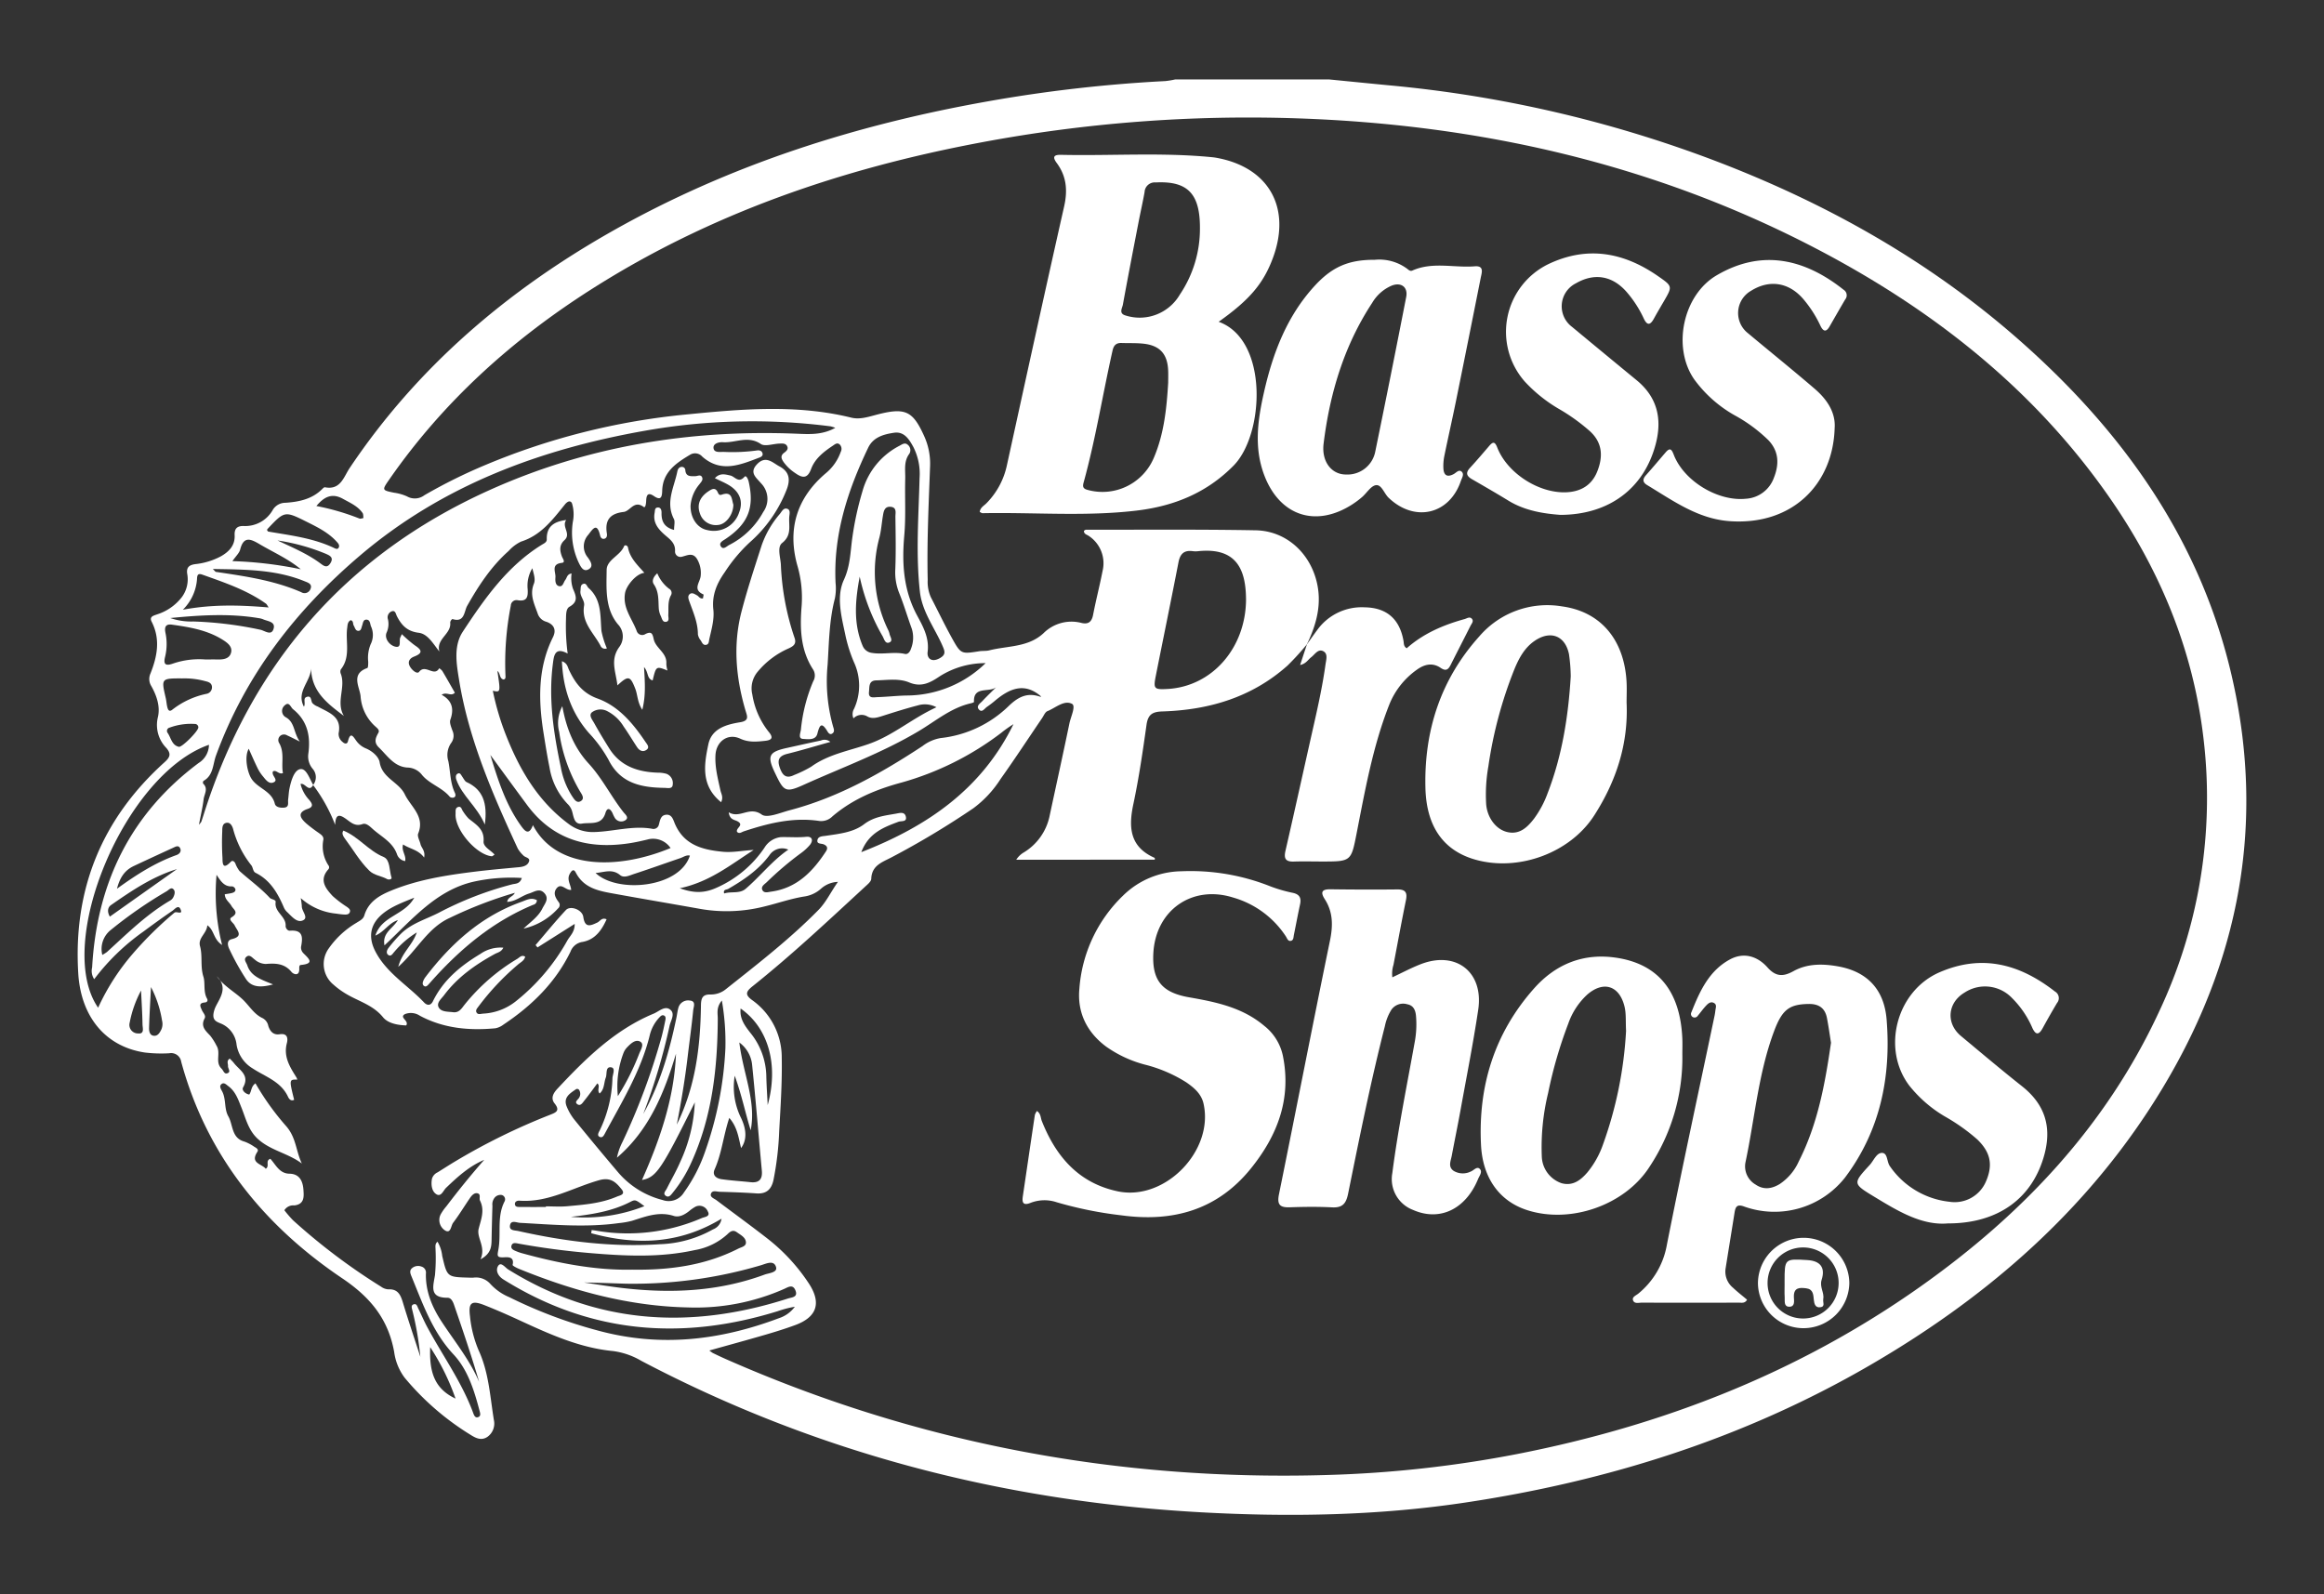
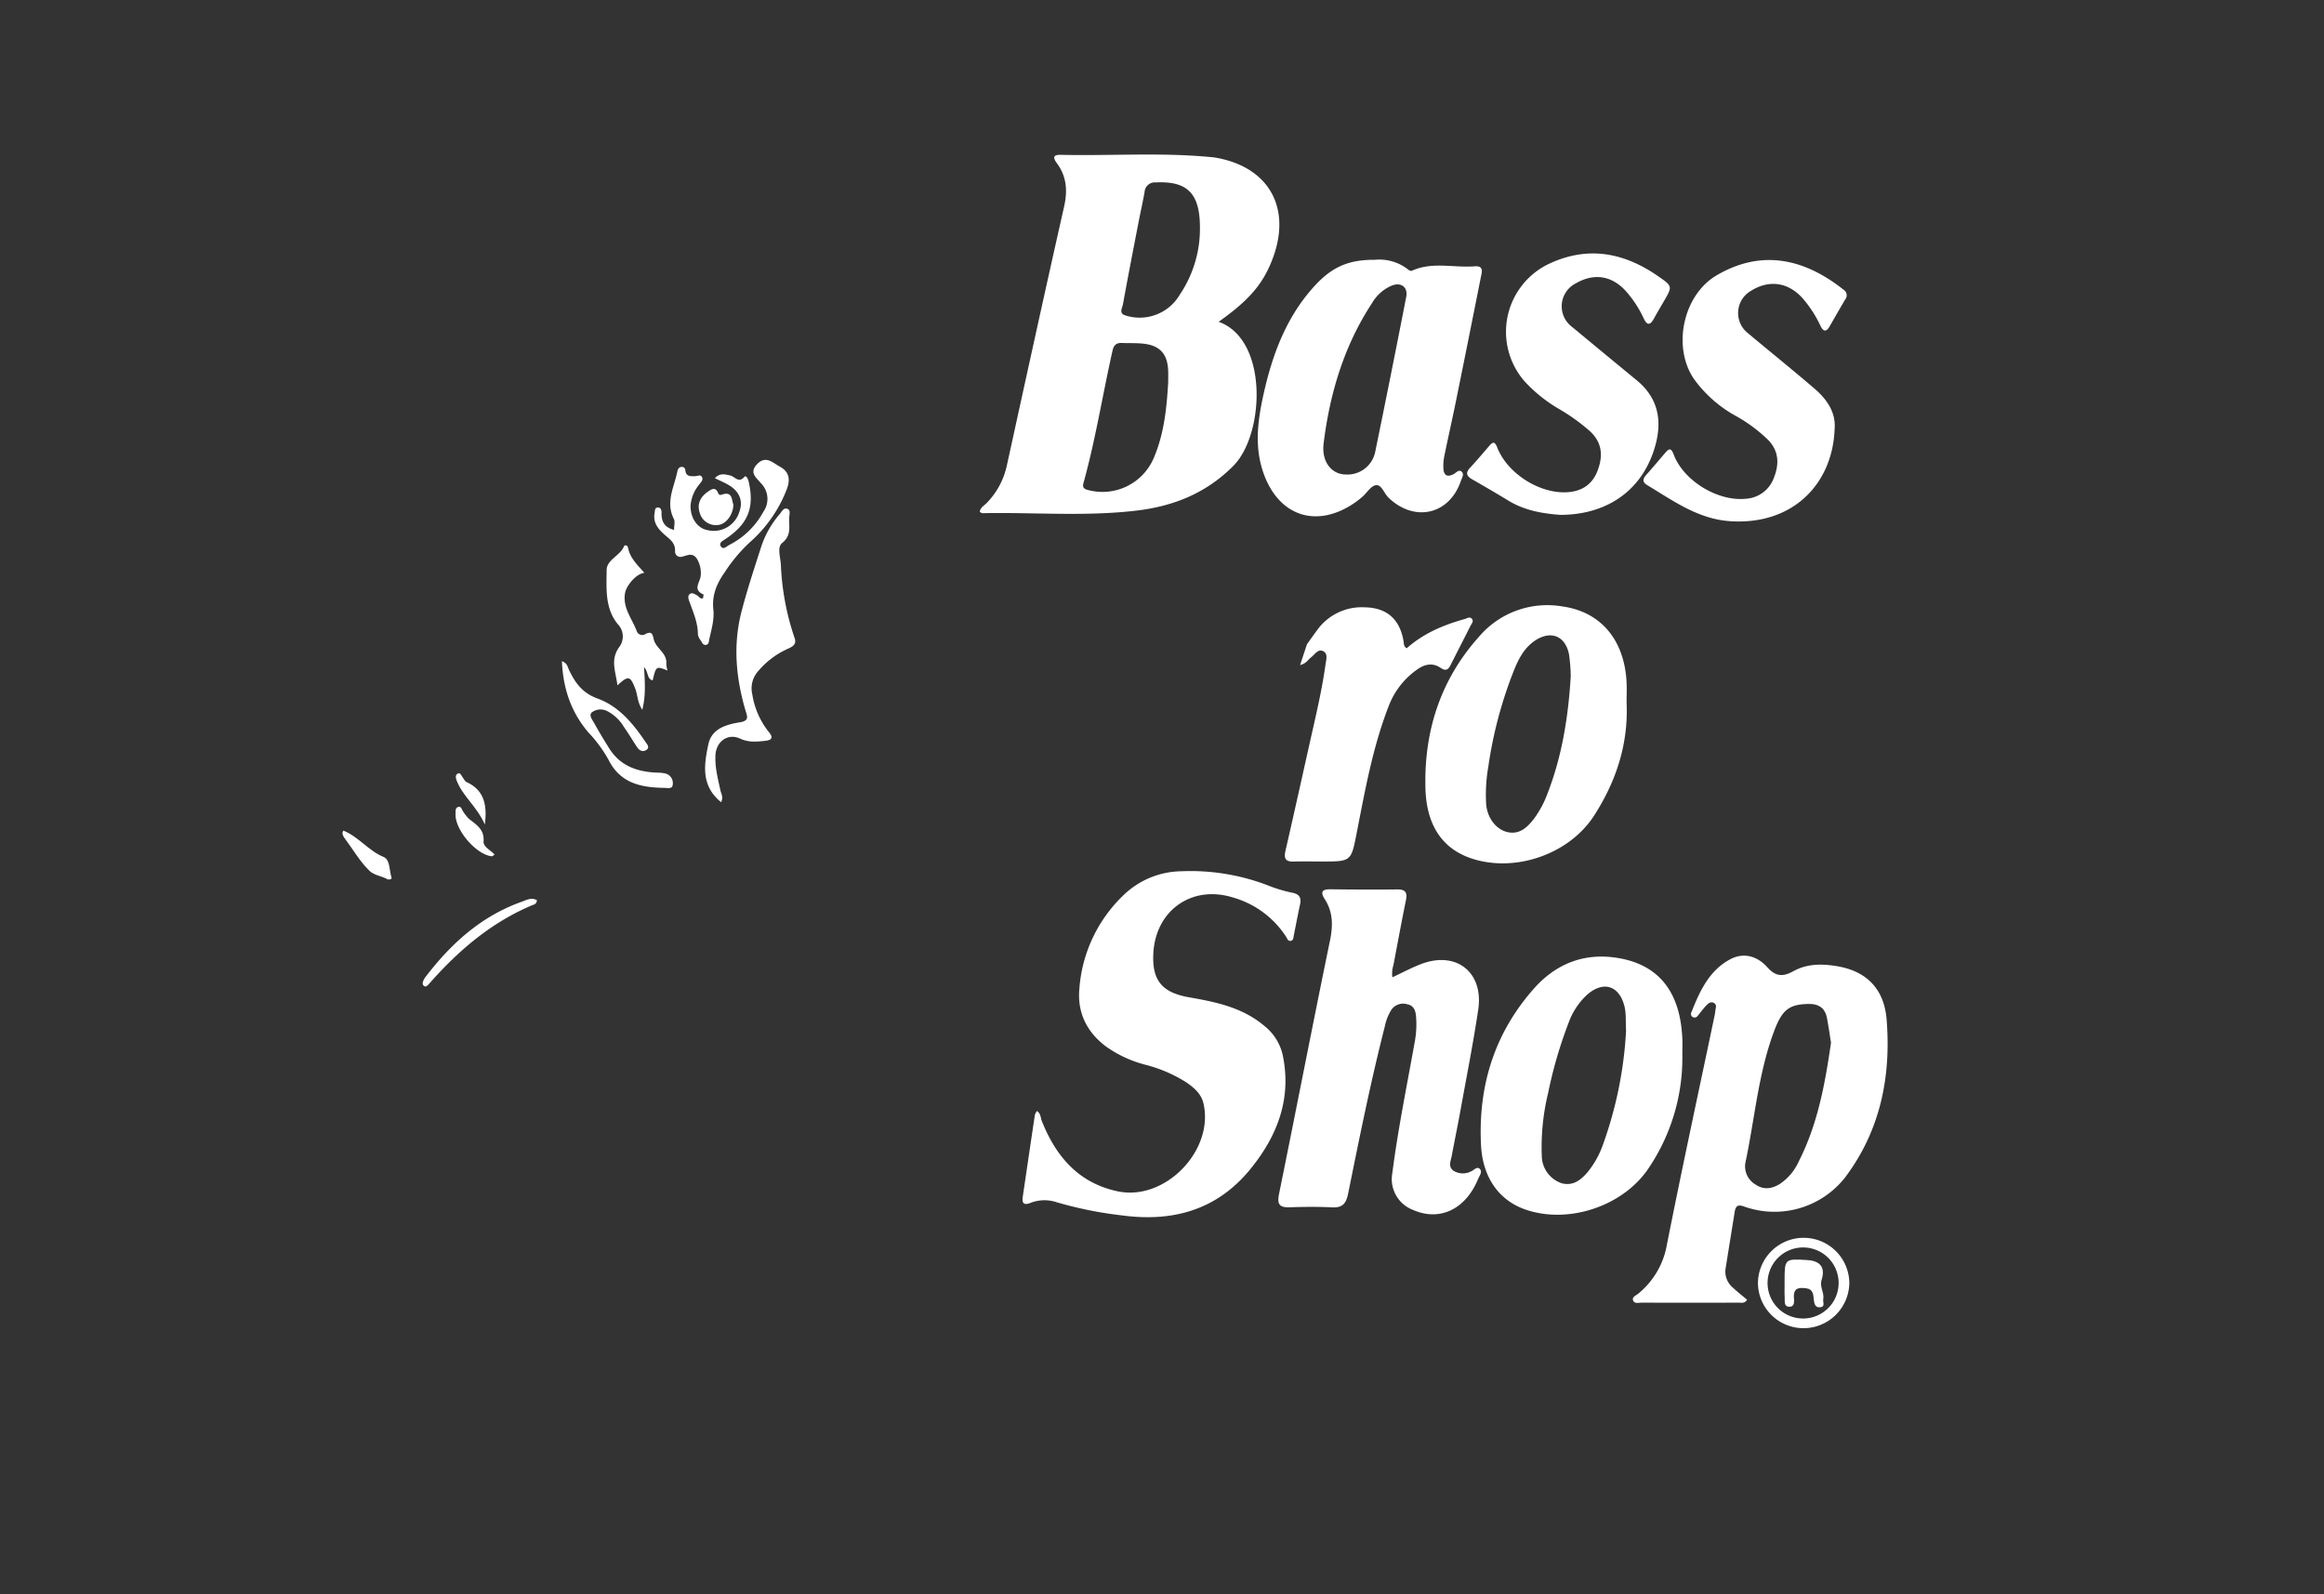
<svg xmlns="http://www.w3.org/2000/svg" width="548" height="376" viewBox="0 0 548 376">
  <rect x="0" y="0" width="548" height="376" fill="#333333" stroke="none" />
  <defs>
    <clipPath id="clip-path">
      <rect id="Rectangle_55" data-name="Rectangle 55" width="511.372" height="338.526" fill="#fff" />
    </clipPath>
    <clipPath id="clip-BPS">
      <rect width="548" height="376" />
    </clipPath>
  </defs>
  <g id="BPS" clip-path="url(#clip-BPS)">
    <rect width="548" height="376" fill="rgba(255,255,255,0)" />
    <g id="Group_242" data-name="Group 242" transform="translate(18.314 18.737)">
      <g id="Group_241" data-name="Group 241" clip-path="url(#clip-path)">
-         <path id="Path_6346" data-name="Path 6346" d="M295.117,0c4.789.471,9.577.955,14.367,1.41a291.619,291.619,0,0,1,76.885,17.873c26.117,9.985,50.184,23.509,71.26,42.016,24.436,21.458,42.764,47,50.239,79.111,8.632,37.079,1.039,71.386-19.686,102.931-16.773,25.532-39.456,44.758-65.685,59.966-29.6,17.161-61.591,27.265-95.345,32.325-20.684,3.1-41.493,3.431-62.218,2.291C218.483,335.368,174.24,323.962,132.9,302.2a17.668,17.668,0,0,0-6.621-2.3c-7.916-.752-15.029-4-22.13-7.274-2.707-1.249-5.441-2.451-8.212-3.548-3.053-1.208-3.831-.6-3.434,2.546a27.337,27.337,0,0,0,2.057,8.128c2.394,5.2,2.678,10.866,3.579,16.387a3.848,3.848,0,0,1-1.506,3.984c-1.513,1.033-2.9.223-4.152-.573a62.971,62.971,0,0,1-15.416-13.413,13.066,13.066,0,0,1-2.436-6.05c-1.411-7.744-5.577-12.855-12.27-17.365-18.484-12.452-31.964-29.082-37.942-51.04a2.4,2.4,0,0,0-2.829-2.018,32.36,32.36,0,0,1-5.776-.179c-9.25-1.4-15.048-8.416-15.673-18.659q-1.816-29.784,20.312-49.768c1.254-1.132,1.715-1.937.453-3.4a7.749,7.749,0,0,1-1.985-7.263c.592-2.53-.29-5.057-1.549-7.322a3.128,3.128,0,0,1-.206-2.965c1.6-4.014,2.394-8.067.294-12.2-.64-1.259.458-1.445,1.263-1.748a11.935,11.935,0,0,0,5.766-3.973,7.025,7.025,0,0,0,1.364-5.474c-.3-1.681.476-2.216,1.9-2.408a16.481,16.481,0,0,0,6-1.829c1.948-1.1,3.382-2.585,3.264-4.989-.08-1.626.643-2.213,2.169-2.168a7.453,7.453,0,0,0,6.8-3.763,3.454,3.454,0,0,1,3-1.716c3.189-.221,6.275-.836,8.674-3.236.182-.182.459-.459.639-.424,3.687.722,4.425-2.425,5.837-4.533,15.916-23.756,37.043-41.755,61.732-55.765,27.7-15.718,57.594-25.2,88.828-30.73A338.143,338.143,0,0,1,256.471.384,19.932,19.932,0,0,0,258.786,0ZM55.521,166.4a2.982,2.982,0,0,0-.083-3.791,4.537,4.537,0,0,1-1.067-3.442c.595-4.169-.11-7.85-3.576-10.637-.6-.482-.9-1.9-1.959-.92a1.7,1.7,0,0,0,.15,2.761c2.282,1.213,1.846,3.616,3.4,5.781-1.43-.7-2.2-1.1-2.986-1.453a1.389,1.389,0,0,0-1.7.167,1.341,1.341,0,0,0-.15,1.7c1.272,2.278.413,4.735.858,7.023-1.023.385-1.512-.826-2.344-.41-.495.954,1.337,1.954.23,2.548-1.2.642-2.014-.678-2.731-1.521a9.559,9.559,0,0,1-1.242-2c-.674-1.378-1.278-2.791-1.986-4.356-1.1,1.947-.3,5.561.626,7.032,1.485,2.347,4.786,2.873,5.527,5.922.21.861,1.407,1.031,2.282.92,1.152-.145.766-1.171.859-1.893.112-.865.139-1.745.315-2.6.376-1.821,1.089-4.291,2.508-4.57,1.47-.29,2.218,2.258,3.091,3.717-1.049,1.913-1.935-.609-2.992-.206a8.509,8.509,0,0,0,2.042,3.738c.719.871,1.128,1.624-.364,2.128-2.559.865-1.719,2.17-.348,3.406a35.2,35.2,0,0,0,2.926,2.227c.578.42,1.241.818,1.124,1.635a8.171,8.171,0,0,0,1.194,6.04.72.72,0,0,1-.028.953c-2.225,2.511-.636,4.486,1.033,6.288a25.148,25.148,0,0,0,3.342,2.541c.4.308.934.638.7,1.255-.224.6-.838.582-1.354.563A17.518,17.518,0,0,1,61,196.736a14.609,14.609,0,0,1-8.4-3.669,16.4,16.4,0,0,1,.255,1.9c-.052,1.171,1.61,2.637.35,3.309-1.417.756-2.659-.815-3.728-1.837a3.365,3.365,0,0,1-.8-1.036c-1.456-3.411-3.208-6.552-6.734-8.3-.629-.313-.6-1.3-1-1.773a23.325,23.325,0,0,1-4.3-8.6c-.213-.695-.683-1.628-1.639-1.4-.934.219-.9,1.213-.911,1.982a58.344,58.344,0,0,0,.039,6.048c.078.93-.223,3.452,1.986,1.139.4-.418.808-.073,1.039.337a7.056,7.056,0,0,0,1,1.84c2.362,2.126,4.958,3.982,7.137,6.326.371.4,1.477.4,1.388,1.01-.35,2.394,2.514,3.359,2.357,5.639-.034.494.48,1.149.976,1.108,3.185-.263,3.081,1.6,2.656,3.826a1.9,1.9,0,0,0,.509,1.433c1.248,1.277,2.848,2.5-.571,2.822-.374.035-.368.523-.356.888.058,1.869-1.37,1.316-1.831.756-1.673-2.039-3.786-2.065-6.083-1.882a4.1,4.1,0,0,1-2.63-1.075c-.6-.43-1.206-1.33-2.01-.528-.618.616.1,1.291.3,1.927.857,2.6,3.272,3.358,6.083,4.5-2.858.769-4.992.725-6.332-1.179a57.656,57.656,0,0,1-3.951-7.077c-.429-.841-.747-2.111.555-2.424,2.8-.674,1.267-1.982.661-3.243-.305-.637-1.6-1.372-.707-1.913,1.835-1.115.421-1.834-.044-2.676-.491-.888-1.527-1.459-1.579-2.745.613-.108,1.214-.169,1.788-.329.429-.12.861-.417.7-.93a1.016,1.016,0,0,0-.736-.607c-1.894.137-2.734-1.293-3.69-2.722a49.667,49.667,0,0,0,1.311,16.543c-2.109-1.366-1.816-3.491-3.483-4.644-.136,1.965-2.261,2.963-1.722,4.927.644,2.348.023,4.764.8,7.207.478,1.509-.076,3.5.849,5.155.271.485.039.868-.513.915-1.574.132-1.043,1-.682,1.839.272.629.994,1.252.63,1.926-1.022,1.894.251,2.934,1.328,4.077a13.94,13.94,0,0,1,1.47,2.333c1.1,1.74-.42,3.887,1.2,5.438.41.392.6,1.278,1.249,1.115,1.108-.28.221-1.132.266-1.727.044-.561-.419-1.2.409-1.77.325.346.7.683,1,1.075,1.289,1.674,3.8,2.826,2.142,5.732-.368.647.512,1.517,1.457,1.678.592-.808.372-1.855,1.466-2.646a61.668,61.668,0,0,0,7.266,10.127c2.359,2.714,2.263,5.86,3.676,8.789-3.24-2.445-7.344-3.038-10.374-5.8-2.257-2.057-2.836-4.814-3.872-7.387-.761-1.889-1.378-3.8-3.1-5.067-.473-.349-1-.963-1.6-.485s-.162,1.146.12,1.666c1.011,1.863.461,4.148,1.485,5.938,1.164,2.036.694,5.125,3.806,5.964a10.332,10.332,0,0,1,2.323,1.222c.443.257,1.107.6.722,1.182-1.794,2.716,1.038,2.816,1.972,4,1.015-.614-.2-1.9,1.087-2.349,1.291,1.4,2.127,3.479,4.52,3.517,2.521.041,3.166,1.992,3.288,3.866.092,1.408.3,3.358-2.177,3.61a2.457,2.457,0,0,0-2.326,1.137,27.822,27.822,0,0,0,2.032,2.359,144.625,144.625,0,0,0,20.774,15.67,3.176,3.176,0,0,0,1.691.627c2.29-.119,2.916,1.331,3.468,3.161,1.289,4.274,2.727,8.5,4.1,12.751a74.759,74.759,0,0,0-1.871-10.9c-.131-.586-.452-1.327.418-1.511.612-.129.756.6.975,1.045.7,1.415,1.313,2.873,2.057,4.263,3.639,6.8,8.23,13.084,10.9,20.4.176.482.433,1.12,1.054.957.848-.222.564-1,.42-1.55-1.265-4.783-2.745-9.635-6.129-13.261-4.975-5.331-7.246-11.928-9.907-18.4-.269-.654-.559-1.361.111-1.939a2.2,2.2,0,0,1,2.227-.385,1.468,1.468,0,0,1,1.057,1.617c-.116,4.215,1.461,7.941,3.686,11.341,3.06,4.676,6.636,9.022,8.868,14.253-1.8-6.142-3.848-12.17-5.923-18.189-.259-.75-.686-1.67-1.522-1.667-4.311.017-3.428-2.59-2.977-5.3a43.09,43.09,0,0,0,.14-6.041c.014-.613-.214-1.332.462-1.876a8.2,8.2,0,0,1,1.108,3.35c1.165,4.977,1.149,4.981,6.252,5.118.351.01.7.033,1.053.012a4.513,4.513,0,0,1,4.045,1.474,12.641,12.641,0,0,0,4.483,3.133,111.736,111.736,0,0,0,20.849,7.853c14.711,4.012,28.811,2.335,42.767-2.923a7.484,7.484,0,0,0,3.7-2.682,24.365,24.365,0,0,0-4.016,1.041c-22.667,7.039-44.3,5.269-64.7-7.473-1.432-.895-1.859-2.261-1.225-3.225.662-1.008,1.631.414,2.35.86C122.4,293.616,144.5,294.9,167.5,287.5c.858-.276,2.425-.262,1.743-1.928-.614-1.5-1.686-.769-2.633-.338a51.667,51.667,0,0,1-22.813,4.369c-13.859-.307-27.017-3.9-39.775-9.112-.549-.224-1.51-.736-1.465-.916.469-1.93-1.075-1.842-2-1.791-1.842.1-1.6-.4-1.329-1.952.643-3.695-.412-7.612,1.424-11.2a1.065,1.065,0,0,0-.606-1.531,1.793,1.793,0,0,0-1.832.767,2.512,2.512,0,0,0-.414,1.752c-.076,2.6-.148,5.2-.194,7.8-.03,1.727-.023,3.449-2.613,4.84,1.332-2.988-.995-5.061-.427-7.248.586-2.259,1.448-4.3.306-6.606-.268-.542.316-1.562-.66-1.728-.72-.122-1.291.521-1.69,1.1-1.341,1.952-2.564,3.99-3.993,5.874-.528.7-.521,2.641-1.912,1.79a2.927,2.927,0,0,1-1.036-3.751,11.753,11.753,0,0,1,1.358-1.934c2.847-3.747,5.8-7.41,8.93-10.956-3.534,1.484-6.278,4-8.984,6.583-.683.653-1.179,2.269-2.344,1.5-1.08-.717-1.237-2.258-1-3.616a2.443,2.443,0,0,1,1.353-1.532c1.339-.837,2.667-1.693,4.021-2.506A150.344,150.344,0,0,1,111.331,244.2c1.363-.536,2.54-.937,1.133-2.7-1.048-1.311-.2-2.556.711-3.526,6.617-7.075,13.484-13.844,22.647-17.656,1.261-.524,2.606-1.923,3.867-.973,1.3.98.149,2.592-.121,3.868a143.178,143.178,0,0,1-6.2,20.761c3.983-7.11,6.181-14.829,7.827-22.737.161-.771.247-1.561.457-2.318a2.374,2.374,0,0,1,2.671-1.69c1.563.108.9,1.5.823,2.28-.358,3.662-.875,7.308-1.308,10.963-.635,5.372-1.525,10.7-2.568,16.013,4.407-8.869,5.572-18.39,5.7-28.093.023-1.753.388-2.646,2.278-2.588a5.568,5.568,0,0,0,3.655-1.3c7.489-5.945,15.059-11.8,21.78-18.64,1.815-1.848,2.871-4.176,4.587-6.62a6.289,6.289,0,0,0-3.967,1.589,7.5,7.5,0,0,1-3.743,1.824c-3.283.491-6.417,1.616-9.625,2.388a36.137,36.137,0,0,1-15.094.581c-6.687-1.2-13.386-2.328-20.07-3.543-3.632-.66-7.336-1.2-9.317-5.036-.494-.955-.965-.511-1.423.316-.747,1.35.227,2.5.341,3.775-1.3.147-2.33-1.748-3.436-.375-.918,1.139-.24,2.3.547,3.333a1.058,1.058,0,0,1-.231,1.427,15.441,15.441,0,0,1-8.11,4.736c1.585-1.531,3.445-2.74,4.438-4.743.561-1.13,1.663-2.274.494-3.591s-2.413-.307-3.625.059c-1.726.523-3.161,1.9-5.171,1.977.188-1.2,1.385-1.194,1.8-2.137a99.041,99.041,0,0,0-15.311,5.9c-5.2,2.333-7.624,7.476-12.172,11.559.885-3.429,3.367-5.106,4.367-8.115a22.078,22.078,0,0,0-5.318,4.6c-.379.406-.764,1.222-1.447.671-.563-.453-.224-1.208.145-1.671a35.468,35.468,0,0,1,2.945-3.347c2.5-2.427,5.816-3.341,8.82-4.876a80.408,80.408,0,0,1,17.359-6.721c.756-.187,1.807-.046,2.264-1.5a40.92,40.92,0,0,0-11.433.893c-8.826,2.043-14.484,8.967-20.947,15-.586-2.979,1.993-3.967,3.159-5.952-2.191.693-3.083,2.674-5.315,3.647,1.513-4.706,6.87-4.74,9.176-8.937-2.99,1.208-5.339,2.1-7.327,3.69-2.991,2.4-3.645,5.447-1.882,8.908,2.633,5.168,7.7,8.055,11.524,12.112.585.621,1.493.936,2.1-.317,2.437-4.995,6.55-8.358,11.186-11.139a8.234,8.234,0,0,1,5.4-1.467c-.49,1.028-1.346,1.125-2.01,1.489-4.58,2.509-8.794,5.473-11.96,9.711-.654.877-1.9,1.842-1.237,2.94.629,1.047,2.157.929,3.367,1.079,1.413.176,2.007-.895,2.7-1.773a46.337,46.337,0,0,1,12.446-10.821c.525-.323,1.03-1.013,1.849-.5-.239.993-1.13,1.333-1.758,1.906a59.892,59.892,0,0,0-9.185,9.746c-.325.468-.929,1-.451,1.62.346.446.979.182,1.5.155a13.454,13.454,0,0,0,7.726-2.942,48.336,48.336,0,0,0,12.154-14.379c.608-1.05,1.714-1.94,1.686-3.836l-8.767,5.545-.459-.551c2.372-2.764,4.671-5.6,7.151-8.26,1.061-1.139,3.864-.095,4.106,1.615.38,2.69,1.709,2.082,3.311,1.328.644-.3,1.043-1.268,2.178-.762-1.173,2.624-2.749,4.806-5.674,5.334a3.53,3.53,0,0,0-2.831,2.289c-3.546,7.32-9.159,12.773-15.836,17.225a4.479,4.479,0,0,1-1.9.854c-6.185.577-12.216.024-17.793-2.967a3.812,3.812,0,0,0-3.509-.375c-1.464.791,1.058,1.549.29,2.668-2-.071-4.281-.475-5.469-1.936-2.471-3.038-6.131-3.837-9.153-5.787a18.713,18.713,0,0,1-2.522-1.894,6.283,6.283,0,0,1-1.109-8.552,20.876,20.876,0,0,1,6.521-6.026c.723-.48,1.587-.818,1.867-1.758.954-3.207,3.519-4.7,6.336-5.851,6.311-2.587,12.987-3.627,19.7-4.459,3.479-.431,6.975-.73,10.465-1.062,1.025-.1,2.038-.4,2.343-1.385.265-.852-.91-.876-1.343-1.369a7.5,7.5,0,0,1-1.31-1.608c-5.941-12.835-11.593-25.79-13.868-39.88-.61-3.781-1.322-7.939.909-11.326,5.116-7.763,10.455-15.422,18.608-20.465.521-.322,1.193-.576,1.176-1.293-.069-2.89,1.536-4.169,4.585-4.549-1.157,1.624,1.254,3.226-.415,4.754-1.258,1.152-1.12,2.432-.6,3.848.176.481.926,1.4-.013,1.506-2.628.3-1.421,2.153-1.514,3.4-.054.721-.063,1.814.773,2.069,1,.3,1.1-.868,1.558-1.447.4-.513.406-1.377,1.475-1.516a7.767,7.767,0,0,0,.328,3.6c.7,1.612,1.326,3.035-.815,4.237-.852.478-.8,1.87-.831,2.938a49.416,49.416,0,0,0,.394,8.11c-3.032-1.663-3.238.541-3.47,2.291-1.1,8.287.144,16.416,1.853,24.5a18.69,18.69,0,0,0,2.65,6.825c.471.69,1.06,1.764,2.031,1.2,1.01-.592.324-1.545-.136-2.283a38.161,38.161,0,0,1-4.929-14.054,8.383,8.383,0,0,1,.743-6.059c.99,5.534,2.948,9.972,6.194,13.5s5.318,7.819,8.249,11.525c.413.522,1.415,1.271.329,1.918a1.777,1.777,0,0,1-2.358-.553,7.6,7.6,0,0,1-.576-1.177c-.552-1.132-1.264-1.405-1.679-.016-.891,2.987-3.538,2.15-5.487,2.481-1.872.318-1.987-1.6-2.368-2.9a3.983,3.983,0,0,0-1.087-1.758,16.225,16.225,0,0,1-4.24-8.606c-.545-2.66-.966-5.346-1.394-8.028-1.234-7.739-1.412-15.383,2.2-22.651.908-1.825.155-3.057-1.527-3.646a2.95,2.95,0,0,1-2.031-1.849c-.791-2.289-1.988-4.5-.942-7.1.438-1.086-.014-2.258-.355-3.685a8,8,0,0,0-1.1,4.956c.1,1.774-.118,2.948-2.34,2.59a1.352,1.352,0,0,0-1.639,1.288,70.138,70.138,0,0,0-1.251,16.612c.019.322.018.73-.48.8-1.017-.27-.691-1.514-1.431-2.006.757,5.053.757,5.053-1.078,4.655a62.33,62.33,0,0,0,3.147,10.582c3.205,8.109,7.513,15.452,14.678,20.789a9.368,9.368,0,0,0,6.108,1.95c4.539-.122,9-1.566,13.593-.777a1.3,1.3,0,0,0,1.63-.972c.278-1,.409-2.237,1.742-2.332,1.362-.1,1.654,1.236,2.029,2.113,2.148,5.025,6.5,6.158,11.288,6.617,2.417.232,4.763-.306,7.3-.418-5.4,3.444-10.354,7.532-17.433,9.026,3.384,1.217,5.818,1.153,8.63-.1a26.539,26.539,0,0,0,11.353-9.476,5.185,5.185,0,0,1,3.828-2.481c1.991-.053,3.987.132,6.008-.077,1.366-.141,1.725.8.909,1.863a11.615,11.615,0,0,1-2.107,1.958,75.778,75.778,0,0,0-8.027,6.8c-.518.538-1.5,1.026-1.135,1.885.376.887,1.407.521,2.136.42,6.008-.828,9.773-4.735,12.886-9.5.492-.753.3-1.293-.55-1.649-.571-.241-1.7-.015-1.458-1.058.2-.871,1.217-.841,2-.957,3.135-.467,6.46-.8,8.98-2.721,2.347-1.787,4.916-2.032,7.539-2.5.826-.146,1.967-.508,2.289.6.419,1.445-1.029,1.062-1.715,1.318-3.534,1.318-7.036,2.646-8.759,7.16,15.728-6.122,28.446-14.967,35.88-30.18a28,28,0,0,0-2.894,2.052,69.734,69.734,0,0,1-23.4,11.686c-6.039,1.623-11.613,3.929-16.388,8a3.728,3.728,0,0,1-3.1,1.089c-6.17-.928-12.013.534-17.8,2.446-.525.174-1.075.688-1.6.114-.339-.9,1.716-1.549.167-2.449-.745-.433-1.894-.337-2.128-2.157,2.646,1.586,4.874-1.544,7.782.535,1.293.924,4.361-.433,6.558-1.009,11.442-3,21.584-8.719,31.371-15.156a9.584,9.584,0,0,1,4.276-1.877,27.2,27.2,0,0,0,16.12-7.641c2.3-2.194,4.442-3.143,7.418-2.082.044.016.165-.181.105-.113-3.947-3.413-7.472-1.8-10.866,1.05a23.67,23.67,0,0,1-1.88,1.439c-.582.4-1.176,1.476-1.919.57-.661-.806.336-1.4.841-1.94,1.056-1.124,2.172-2.191,3.264-3.282-1.631,1.355-5.419-.374-5.234,3.488,0,.09-.44.241-.69.3-4.661,1.042-8.285,4.141-12.217,6.495-8.7,5.209-18.184,8.644-27.348,12.786-4.273,1.931-4.626,1.436-6.7-2.911-1.889-3.958-1.425-4.9,2.882-5.837,2.655-.581,5.3-1.189,7.965-1.739a2.114,2.114,0,0,1,2.236.327c-3.591,1.006-6.837,1.995-10.126,2.805-1.88.463-2.457,1.334-1.82,3.2.61,1.789,1.441,2.785,3.435,1.789a27.769,27.769,0,0,0,4.011-1.958c4.052-2.94,9.021-3.76,13.528-5.339,5.8-2.031,10.156-5.99,15.991-8.675a5.764,5.764,0,0,0-4.376-.439c-2.8.732-5.559,1.6-8.316,2.48-1.2.38-2.4.788-3.565.151a2.668,2.668,0,0,0-3.308.43,2.473,2.473,0,0,1,.136-2.251,13.1,13.1,0,0,0-.006-10.954,34.334,34.334,0,0,1-2.11-6.773c-.9-4.21-2.08-8.779-.284-12.68,1.559-3.385,1.519-6.731,2.018-10.115a72.7,72.7,0,0,1,2.363-10.778A17.231,17.231,0,0,1,193.771,86.4c.6-.309,1.248-.852,1.932-.27a1.627,1.627,0,0,1,.4,2.156c-1.361,1.818-.911,3.87-.963,5.835-.119,4.473.168,8.973-.224,13.417-.582,6.589-.216,12.851,3.012,18.857,1.393,2.593,2.93,5.295,2.49,8.634-.181,1.377.817,2.556,2.792,1.5,1.579-.847,1.289-1.645.728-2.934-1.843-4.238-4.81-8.039-5.34-12.791-.994-8.924-.3-17.872-.077-26.8a13.987,13.987,0,0,0-1.476-7.344c-1-1.822-2.165-3.691-4.55-3.336-2.406.358-4.888,1.017-6.092,3.529-4.832,10.077-8.243,20.5-7.688,31.888a12.308,12.308,0,0,1-.161,3.661c-1.35,5.14-1.381,10.419-1.718,15.651a39.533,39.533,0,0,0,1.305,14.6c.181.572.431,1.241-.263,1.639-.493.283-.848-.153-1.064-.514-1.356-2.259-1.838-1.665-2.394.522-.41,1.613-2.261,1.289-3.388,1.225-1.2-.068-.6-1.381-.492-2.174a38.765,38.765,0,0,1,2.91-11.427,2.655,2.655,0,0,0-.026-2.753c-2.892-4.436-3.125-9.37-2.759-14.429a27.027,27.027,0,0,0-.871-9.793c-2.549-8.718-.326-16.273,6.762-22.2a11.471,11.471,0,0,0,3.383-4.933A1.463,1.463,0,0,0,179.7,86.1c-.6-.55-1.14-.051-1.636.28-2.143,1.428-4.213,3.03-5.124,5.5-.9,2.43-2.158,2.07-3.763.938a10.435,10.435,0,0,1-2.667-2.515c-.541-.779-.922-1.52.076-2.259.494-.366,1.048-.824.725-1.519-.361-.775-1.17-.666-1.861-.644-1.485.045-3.391.756-4.374.088-3.027-2.057-5.99-.207-8.944-.414-.871-.061-2.295.267-2.2,1.356.1,1.182,1.516.91,2.419.928a42.44,42.44,0,0,0,7.616-.314c.609-.1,1.3-.114,1.524.654.141.491-.223.8-.67.971-4.536,1.722-9.081,3.716-13.531-.191a2.257,2.257,0,0,0-2.875-.456c-3.294,1.972-6.453,4.07-6.581,8.49-.04,1.391-.251,2.424-1.923,1.279-1.475-1.01-1.806-.236-1.856,1.123-.021.563-.152,1.76-.6,1.421-2.247-1.68-3.167,1.006-4.708,1.182-3.263.373-4.471,1.968-3.956,5.111.085.518-.029,1.119-.684,1.229-.507.085-.81-.332-.912-.772-.748-3.248-1.763-1.494-2.8-.172a4.072,4.072,0,0,0-.112,5.326c.623.883,1.421,2.048.29,2.753-1.366.851-2.013-.68-2.466-1.6a16.647,16.647,0,0,1-1.35-9.5,9.021,9.021,0,0,0,0-3.65c-.141-.483-.156-1.178-.8-1.206-.338-.015-.778.363-1.031.677-2.9,3.586-5.633,7.3-10.365,8.795a9.339,9.339,0,0,0-2.922,2.2c-4.131,3.659-7.095,8.191-9.791,12.955-.75,1.326-.58,4.041-3.491,3.11a1.207,1.207,0,0,0-.516.79c.339,2.773-3.374,3.839-2.552,6.876-1.523-1.916-2.742-4.161-4.885-4.426-2.714-.335-4.027-1.773-5.122-3.894-.253-.49-.334-1.4-1.142-1.189a1.508,1.508,0,0,0-.974,1.923,4.889,4.889,0,0,1-.337,3.155c-.536,1.375.7,2.923,1.986,3.26,1.707.446.867-1.407,1.279-2.181.12-.225.215-.463.344-.747a30.709,30.709,0,0,0,3.039,2.624c1.613,1.053,2.062,1.818-.132,2.662-.976.375-1.633,1.15-1.025,2.291.474.889,1.709,1.952,2.209,1.3,1.465-1.914,3.553,1.316,4.728-.84a3.261,3.261,0,0,1,.736.654c1.012,1.71,1.988,3.441,2.95,5.123-.944.968-1.9-.3-3.122.483,2.537,1.4,2.949,3.387,2.058,5.883-.251.7.2,1.715.474,2.539a2.839,2.839,0,0,1-.292,2.955,4.93,4.93,0,0,0-.658,4.273c.5,2.477.417,5.071,1.524,7.427.188.4.291.914-.2,1.139a1.043,1.043,0,0,1-.967-.138c-1.807-2.2-4.735-3-6.525-5.123a4.444,4.444,0,0,0-3.49-1.791c-3.111-.2-4.7-2.778-6.7-4.712-1.246-1.205-.835-2.246-.139-3.481.371-.657-.3-1.112-.74-1.525a10.452,10.452,0,0,1-3.44-6.93c-.113-2.218-2.506-5.389,1.566-6.823.223-.078.216-.967.22-1.479a8.421,8.421,0,0,1,.576-4.129,4.858,4.858,0,0,0,.058-4.265c-.224-.646-.185-1.553-1.106-1.536-.747.014-.758.838-.962,1.4-.174.479-.215,1.178-.812,1.232-.764.069-.864-.728-1.168-1.237-.248-.414-.014-1.1-.722-1.27-.74.39-.724,1.123-.818,1.8-.453,3.274.884,6.821-1.507,9.815a1.278,1.278,0,0,0,0,1.027c1.215,3.223-1.223,6.673.725,9.935-3.942-2.963-7.793-5.832-7.732-11.548.125,3.325-3.645,5.745-1.687,9.378.458-.879-.3-1.973.621-2.3,1.219-.433.969.909,1.376,1.453a3.411,3.411,0,0,0,1.285.821c2.492,1.4,5.7,2.261,4.895,6.285a2.4,2.4,0,0,0,.966,2.08c.438.416,1.048.55,1.23-.176.613-2.445,1.29-1.037,2-.081a5.265,5.265,0,0,0,2.252,1.761c1.539.639,3.02,1.985,3.225,3.254.608,3.776,4.528,4.647,5.94,7.584s4.791,5.17,3.148,9.23c-.264.654.351,1.66.547,2.507.208.9,1.184,1.536.851,3.157-1.383-1.883-3.368-2.02-4.957-3.092-.475,1.487.8,2.588.482,3.925a2.41,2.41,0,0,1-1.9-1.549c-.982-2.882-3.61-4.125-5.655-5.942-.714-.634-1.6-1.565-2.5-1.238-1.8.657-2.821-.481-4.006-1.3-1.37-.945-2.364-1.184-2.436,1.489a38.664,38.664,0,0,0-5.2-9.392m234.345-33.2a63.306,63.306,0,0,1-4.6,5.039c-8.392,7.476-18.508,10.46-29.5,10.8-2.405.074-3.392.765-3.732,3.17-.882,6.248-1.785,12.509-3.1,18.675-1.182,5.526-.841,10.114,5.027,12.694.035.015.015.156.034.428H221.321a5.236,5.236,0,0,1,1.808-1.734,13.178,13.178,0,0,0,5.994-8.311c1.578-7.374,3.206-14.737,4.735-22.121.327-1.579,1.579-4.1.588-4.6-1.872-.947-3.865.967-5.779,1.732-.55.22-.863,1.065-1.256,1.643-3.256,4.788-6.428,9.634-9.785,14.35a25.966,25.966,0,0,1-6.415,6.9,199.39,199.39,0,0,1-19.4,11.633c-2.176,1.126-4.573,1.894-4.68,5.016-.022.626-.847,1.3-1.416,1.821-8.706,8.029-17.336,16.149-26.6,23.538-1.667,1.329-1.707,2.046-.042,3.265a16.547,16.547,0,0,1,6.947,13.558c.114,5.776-.28,11.568-.6,17.344a72.5,72.5,0,0,1-1.343,11.484c-.485,2.233-1.655,3.344-4.027,3.179-2.885-.2-5.778-.3-8.67-.383-.726-.022-1.789-.453-2.069.534-.213.751.781,1.053,1.32,1.458,3.992,3.01,8.043,5.943,11.985,9.017a44.233,44.233,0,0,1,9.781,10.591c3.041,4.622,1.934,7.961-3.22,9.848-2.3.844-4.652,1.58-7.009,2.266-4.334,1.262-8.691,2.45-13.216,3.719a6.963,6.963,0,0,0,.821.594c1.027.495,2.057.986,3.1,1.446,45.211,19.935,92.546,28.788,141.89,27.317a275,275,0,0,0,44.651-4.937c34.34-6.713,66.335-19.164,95.04-39.448,24.047-16.993,43.767-37.8,56.306-64.805a118.2,118.2,0,0,0,10.5-64.606c-2.444-20.913-10.33-39.8-22.339-56.991-17.9-25.632-41.787-44.286-69.25-58.58-38.2-19.883-79.169-29.11-121.977-30.574a340.941,340.941,0,0,0-74.878,5.712c-32.62,6.138-63.593,16.69-91.746,34.639C102.374,61.439,86.179,76.047,73.479,94.341c-1.762,2.538-1.738,2.533,1.146,3.125a11.037,11.037,0,0,1,3.024.86,3.722,3.722,0,0,0,4.1-.265,124.785,124.785,0,0,1,14.372-7.129A162.23,162.23,0,0,1,143.4,79.025c12.988-1.278,26.049-2.465,39,.73,1.881.464,3.721-.08,5.64-.594,7.071-1.9,8.821-1.083,11.529,4.868A15.683,15.683,0,0,1,201,91.187c-.328,8.94-.77,17.878-.561,26.83a8.967,8.967,0,0,0,.743,4.1c1.66,3.19,3.209,6.441,4.949,9.586,2.14,3.866,2.2,3.821,6.478,3.148.777-.122,1.6-.018,2.354-.209,4.342-1.1,9.171-.681,12.79-4.051a9.341,9.341,0,0,1,8.974-2.409c1.612.374,2.4-.28,2.714-1.925.662-3.443,1.55-6.842,2.219-10.284a7.717,7.717,0,0,0-3.227-8.31c-.452-.325-1.195-.424-1.152-1.23.175-.092.322-.238.47-.238,13.337.016,26.677-.11,40.01.133,7.026.128,12.59,5.109,14.342,11.909,1.375,5.339.038,10.235-2.257,15ZM178.649,82.161a8.673,8.673,0,0,0-1.107-.35A144.735,144.735,0,0,0,133.8,82.841c-24.724,4.366-47.717,12.868-67.133,29.366-15.226,12.938-27.136,28.312-34.06,47.276-.75,2.055-.586,4.641-2.937,5.947a.674.674,0,0,0-.089.632c1.279,1.2.263,2.494.118,3.706-.22,1.834-.653,3.642-1.1,6a6.059,6.059,0,0,0,.555-.69q.295-.871.571-1.749c11.171-35.318,33.3-61.056,67.153-76.374,23.032-10.42,47.321-14.408,72.5-13.411,3.065.121,6.136.364,9.267-1.382M141.1,229.728c-2.783,9.285-6.337,18.057-13.935,24.56a14.036,14.036,0,0,1,1.274-3.649,154.134,154.134,0,0,0,9.26-24.874c.331-1.271.607-2.556.867-3.844.082-.408.175-.933-.311-1.158s-.818.172-1.118.483a9.314,9.314,0,0,0-2.286,4.36c-2.069,8.276-6.5,15.483-10.482,22.892-.275.511-.628,1.268-1.359.846-.538-.311-.2-.939.051-1.409a30,30,0,0,0,3.041-12.42c.058-.895.8-2.389-.333-2.54-1.365-.181-.9,1.546-1.241,2.44-.469,1.221-.285,2.733-1.447,3.734-.739-.778.247-1.793-.547-2.375-1.056,1.412-2.02,2.764-3.059,4.058-.406.506-.905,1.388-1.661.839s.181-1.045.428-1.529a1.7,1.7,0,0,0,.049-1.745.562.562,0,0,0-.891-.178c-1.406.954-2.917,1.929-2.095,3.975a12.41,12.41,0,0,0,1.844,3.161q5.143,6.33,10.423,12.548a20.394,20.394,0,0,0,10.372,6.376,4.2,4.2,0,0,0,5.016-1.787A37.2,37.2,0,0,0,148,252.711a84.727,84.727,0,0,0,4.735-24.18,57.4,57.4,0,0,0-.835-11.305c-1.373,1.662-.959,3.032-.964,4.277-.054,11.672-1.324,23.112-6.223,33.891a32.2,32.2,0,0,1-4.39,7.158c-.42.512-.935,1.3-1.707.68-.647-.521.028-1.106.284-1.616,1.061-2.117,2.261-4.172,3.191-6.344a36.866,36.866,0,0,0,3.431-14.031c-7.87,15.872-9.089,17.682-12.455,18.31,4.273-9.6,7.608-19.337,8.023-29.822m134.41-107.106c-.044-6.871-2.109-12.306-11.237-11.372a5.561,5.561,0,0,1-1.313,0c-2.043-.284-2.991.615-3.38,2.63-1.729,8.941-3.575,17.86-5.35,26.793-.606,3.05-.389,3.255,2.806,3.072,10.483-.6,18.42-9.672,18.475-21.12M4.823,218.922A53.559,53.559,0,0,1,13.075,206.1a85.706,85.706,0,0,1,9.739-9.586c.5-.421,2.091.639,1.425-.841-.5-1.114-1.364.026-1.892.386-2.318,1.579-4.589,3.23-6.842,4.9A52.31,52.31,0,0,0,3.9,212.191a3.471,3.471,0,0,1-.489-2.772c1.119-19.845,9-36.182,25.116-48.213a5.121,5.121,0,0,0,2.434-4.294C11.2,163.774-5.661,203.77,4.823,218.922M184.407,117.25c-1.041,5.523-1.564,11,.7,16.348a2.716,2.716,0,0,0,2.21,1.648c2.574.429,5.169-.342,7.747.241.737.167,1.244-.59,1.457-1.292a7.057,7.057,0,0,0,.169-4.639c-1.022-2.8-1.861-5.671-2.975-8.432a13.075,13.075,0,0,1-.916-5.609c.165-4.117.076-8.246.026-12.369-.011-.875.383-2.161-1.018-2.345-1.594-.209-1.764,1.1-1.952,2.247-.268,1.643-.381,3.325-.792,4.93a31.273,31.273,0,0,0,2.009,21.777,4.083,4.083,0,0,1,.362.986c.128.707.948,1.671-.094,2.059-.916.341-1.174-.826-1.519-1.457a48.24,48.24,0,0,1-5.419-14.092m-44.594,64.017a4.969,4.969,0,0,0-5.5-2c-1.364.328-2.736.636-4.121.851-9.739,1.509-18.1-.747-24.206-9-2.775-3.747-5.519-7.518-8.668-11.811,1.886,6.275,3.731,11.837,7.209,16.687.894,1.246,1.886,2.431,2.827-.13,5.51,10.534,19.983,10.574,32.455,5.4m-18.706,90.838.1-.739c.333.043.668.078,1,.13a43.933,43.933,0,0,0,24.955-2.954c.674-.294,2.141-.346,1.426-1.588a2.119,2.119,0,0,0-2.874-1.117,9.233,9.233,0,0,0-1.512,1.044c-1.074.859-2.364,1.552-3.639,1.145-3.5-1.115-6.609.136-9.81,1.143a19.249,19.249,0,0,1-3.1.547c-7.785,1.091-15.563.359-23.345-.056-.827-.044-2.2-.778-2.372.706-.136,1.157,1.186,1.047,1.976,1.224,10.991,2.457,22.095,3.861,33.376,3.109a27.243,27.243,0,0,0,12.541-3.5,3.136,3.136,0,0,0,2-2.518c-10.087,6.1-20.29,6.263-30.726,3.429m9.6,8.588c8.983.144,17.326-1.017,25.1-4.965.719-.365,1.939-.523,1.77-1.628-.165-1.085-1.264-1.6-2.113-2.22-.95-.69-1.6-.17-2.27.489a15.219,15.219,0,0,1-7.7,3.717c-8.229,1.822-16.531,1.389-24.827.683q-8.37-.712-16.645-2.205c-.639-.115-1.547-.4-1.738.576-.136.7.6.986,1.17,1.221a10.723,10.723,0,0,0,1.237.434c8.639,2.385,17.382,4.078,26.017,3.9M158.7,247.821c-1.267-4.049-2.081-8.2-3.767-12.858a16.448,16.448,0,0,0,1.517,10.009c1.365,2.918,1.3,5.254-.016,7.047-.6-2.462-.881-4.967-2.786-7.11-1.394,4.186-1.759,8.342-3.447,12.127-.642,1.441.432,2.163,1.665,2.337,2.25.32,4.525.454,6.787.694,2.092.222,2.862-.723,2.673-2.761-.768-8.272-1.435-16.554-2.28-24.818a7.457,7.457,0,0,0-3.023-5.362c.884,7.376,4.015,13.755,2.678,20.7M30.016,136.793c.961,0,1.922-.02,2.883,0,1.377.035,2.86-.111,3.263-1.579s-.866-2.377-1.98-3.077c-3.649-2.29-7.8-2.973-11.961-3.557-1.434-.2-1.81.528-1.523,1.911a12.788,12.788,0,0,1-.094,5.723c-.5,2.008.409,2.062,1.923,1.527a18.99,18.99,0,0,1,7.49-.954m89.415,146.948c3.03.439,6.052.95,9.092,1.3,11.365,1.321,22.576.841,33.432-3.163,1.039-.383,3.129-.482,2.716-1.81-.545-1.752-2.39-.726-3.674-.369a106.393,106.393,0,0,1-31.658,4.318c-3.322-.094-6.634-.246-9.909-.28M214.1,137.656a20.076,20.076,0,0,0-10.816,3.1c-2.171,1.464-4.3,2.675-7.2,1.457-2.428-1.018-5.176-.549-7.79-.491-1.844.041-1.568,1.6-1.7,2.724-.187,1.639,1.148,1.251,1.992,1.227,2.268-.064,4.53-.331,6.8-.38a26.785,26.785,0,0,0,18.713-7.64M24.806,125.062c7.018-1.313,13.5-1.109,20.23-.539-.345-.5-.445-.759-.636-.895-4.556-3.242-9.8-4.981-14.989-6.839-1.3-.465-1.213.406-1.284,1.227a11.3,11.3,0,0,1-3.321,7.045m85.6,140.861v-.154c1.661,0,3.332.123,4.98-.024,4-.358,8.028-.664,11.778-2.277.634-.273,2.112-.465,1.1-1.722-1.31-1.629-2.565-2.912-5.272-2.152-6.231,1.751-12.016,5.331-18.825,4.839-.538-.039-1.139.215-1.06.867.082.669.761.61,1.266.615,2.01.019,4.022.008,6.033.008m11.722-78.77c5.062,4.839,19.764,3.59,22.238-4.106-.849-.2-1.507.34-2.23.586-3.647,1.244-7.274,2.552-10.939,3.745-1.051.343-2.369,1.029-3.288.271-1.886-1.556-3.718-.661-5.781-.5M5.808,206.468a8.546,8.546,0,0,0,1.092-.68c4.728-4.3,9.264-8.831,14.837-12.1a2.015,2.015,0,0,0,.752-.706c.337-.626.611-1.43.122-1.972-.549-.609-1.12.13-1.583.415a103.194,103.194,0,0,0-13.162,9.114,5.716,5.716,0,0,0-2.058,5.925M44.65,106.277c.1.121.192.335.315.356,5.255.9,10.576,1.525,15.474,3.855.386.184.864.431,1.123-.1.273-.563-.155-1.006-.5-1.388-1.926-2.125-4.444-3.372-6.951-4.625-5.309-2.652-5.312-2.646-9.358,1.653a.787.787,0,0,0-.1.252M24.677,141.258c-4.993-.011-4.987-.012-3.911,4.618.158.68.195,1.388.353,2.068.146.628.408,1.341,1.214.681a19.446,19.446,0,0,1,8.022-3.724,1.565,1.565,0,0,0,1.306-1.734c-.1-.862-.856-1.093-1.515-1.247a18.664,18.664,0,0,0-5.469-.662M36.488,113.6a92.228,92.228,0,0,1,16.126,1.919c-2.995-2.491-6.507-4.015-9.774-5.95-2.091-1.238-3.712-1.888-4.52,1.292-.217.857-1.023,1.565-1.832,2.739M21.845,127.023a15.092,15.092,0,0,0,5.457.812A87.618,87.618,0,0,1,43.167,129.8c1.023.254,2.6,1.536,3.061-.374.38-1.569-1.452-1.636-2.506-2.109a4.145,4.145,0,0,0-1.012-.267c-6.77-1.132-13.529-.75-20.866-.031m10.021-11.569c.505.484.6.665.726.683,6.84,1.02,13.694,1.987,20.11,4.781a1.479,1.479,0,0,0,2.19-.73c.527-1.213-.633-1.532-1.35-1.826-6.848-2.81-14.05-2.771-21.675-2.908M162.707,241.887c2.629-9.532.148-18.206-6.383-22.777-.277,2.433,1.053,4.131,2.288,5.722a16.661,16.661,0,0,1,3.771,10.144c.045,2.305.212,4.608.324,6.911m-35.327-2.109a56.643,56.643,0,0,0,5.028-10.006c.362-.915,1.255-2.248.257-2.838-1.1-.652-2.252.438-3.1,1.325a3.988,3.988,0,0,0-.848,1.31,22.039,22.039,0,0,0-1.335,10.21M9.27,190.86c4.7-3.4,9.1-6.177,14.055-7.95.695-.249,1.228-.882.806-1.654-.4-.729-1.093-.293-1.619-.052q-4.635,2.118-9.247,4.285c-2.019.946-3.267,2.526-3.995,5.371M23.4,186.235c-5.771,1.766-10.678,5.1-15.541,8.482-.81.564-.915,1.611-.272,2.722l15.813-11.2m144.174-4.6a3.6,3.6,0,0,0-4.475,1.352c-2.585,3.449-6.039,5.8-9.706,7.911-.361.208-1.267.1-.944,1.077,1.661-.544,3.619.128,5.059-1.1,3.441-2.939,6.223-6.6,10.065-9.238M56.289,100.6a56.637,56.637,0,0,1,10.147,2.952c.253.112.632-.064.952-.106-.066-.411,0-.911-.219-1.217-1.143-1.628-2.93-2.379-4.6-3.312-2.523-1.407-4.386-.587-6.279,1.683M28.456,152.8a.818.818,0,0,0-.659-.789,14.543,14.543,0,0,0-6.116.853.79.79,0,0,0-.458,1.26c.8,1.161.971,2.9,2.646,3.266.727.157,4.6-3.706,4.588-4.589m54.67,146.176c-.206,5.43.738,9.7,5.976,12.13a55.068,55.068,0,0,0-5.976-12.13M17.288,214.047c-.185,3.718-.366,6.661-.453,9.607-.023.761.135,1.746,1.061,1.876,1,.14,1.48-.738,1.867-1.543a3.252,3.252,0,0,0,.132-2.039,25.9,25.9,0,0,0-2.607-7.9m29.839-105.32c3.532,1.666,7.075,3.134,10.168,5.451.864.647,1.566,1.1,2.323-.134.807-1.314-.176-1.759-1.029-2.144a47.778,47.778,0,0,0-11.462-3.173M14.949,214.868a26.534,26.534,0,0,0-2.685,7.581,2.015,2.015,0,0,0,1.968,2.54c1.581.18,1.075-1.279,1.06-2.1-.048-2.676-.219-5.35-.343-8.024m118.689,50.856c-2.034-1.48-2.11-1.628-3.3-1.015-4.417,2.277-9.212,2.981-14.058,3.538a38.057,38.057,0,0,0,17.355-2.523" transform="translate(0)" fill="#fff" />
        <path id="Path_6347" data-name="Path 6347" d="M460.321,73.08c11.8,4.261,10.8,26.548,3.5,33.934-6.414,6.5-14.193,9.572-22.906,10.6-12.053,1.427-24.181.373-36.274.607-.217,0-.439-.192-.667-.3.134-1.055,1.009-1.452,1.591-2.051a18.052,18.052,0,0,0,4.806-8.9c4.468-20.378,8.914-40.761,13.511-61.11.852-3.771.555-7.118-1.736-10.209-1.1-1.484-.677-1.981,1-1.944,11.743.261,23.5-.593,35.234.521.436.041.874.082,1.305.158,12.394,2.192,17.816,11.705,13.443,23.579-2.239,6.079-5.5,9.927-12.813,15.111M448.413,87.423c0-.965.037-1.931-.007-2.894-.174-3.843-1.935-5.831-5.734-6.274-1.735-.2-3.5-.113-5.256-.175-1.269-.045-1.847.556-2.127,1.8-2.329,10.346-3.982,20.841-6.809,31.077-.236.855-.258,1.454.867,1.753a13.141,13.141,0,0,0,15.685-7.558c2.414-5.654,3.02-11.674,3.381-17.728M455.9,51.065c.053-8.206-2.906-11.232-10.435-10.849a2.4,2.4,0,0,0-2.62,2.284c-.415,2.324-.944,4.627-1.392,6.945-1.261,6.526-2.534,13.05-3.721,19.589-.154.846-1.049,2.095.66,2.568a10.962,10.962,0,0,0,12.773-4.945A27.754,27.754,0,0,0,455.9,51.065" transform="translate(-191.268 -15.928)" fill="#fff" />
        <path id="Path_6348" data-name="Path 6348" d="M426.555,411.176c.935.639.842,1.6,1.151,2.38,3.328,8.379,8.7,14.631,17.905,16.568,11.13,2.341,22.717-9.58,20.22-20.687-.519-2.31-2.223-3.736-4.035-5a33.51,33.51,0,0,0-9.88-4.22,28.307,28.307,0,0,1-9.014-4.2c-4.6-3.407-6.883-8.1-6.346-13.694A33.863,33.863,0,0,1,446.831,360.4a19.968,19.968,0,0,1,13.723-5.761,50.9,50.9,0,0,1,21.092,3.579,34.331,34.331,0,0,0,5.3,1.522c1.543.358,1.965,1.215,1.648,2.683-.519,2.4-.966,4.814-1.456,7.219-.117.573-.054,1.371-.851,1.423-.579.038-.764-.637-1.043-1.069a22.138,22.138,0,0,0-12.456-9.169c-9.671-3.028-18.246,3-18.792,13.138-.345,6.4,2.043,9.281,8.407,10.394,6.325,1.106,12.585,2.373,17.73,6.721a12.162,12.162,0,0,1,4.385,6.968c2.1,10.169-1.214,18.858-7.494,26.651-7.94,9.853-18.441,12.746-30.6,11.077a91.44,91.44,0,0,1-15.19-3.07,9.065,9.065,0,0,0-6.2.138c-1.656.662-2.048.031-1.82-1.506.951-6.415,1.885-12.834,2.847-19.248a3.292,3.292,0,0,1,.488-.913" transform="translate(-200.351 -167.896)" fill="#fff" />
        <path id="Path_6349" data-name="Path 6349" d="M723.388,473.6c-.519.915-1.3.69-1.951.692q-11.447.028-22.893,0c-.732,0-1.79.343-2.062-.621-.212-.75.753-1.088,1.267-1.518a19.1,19.1,0,0,0,6.729-11.5c3.57-18.054,7.475-36.043,11.251-54.057.09-.429.144-.865.2-1.3.077-.591.364-1.273-.322-1.665-.768-.439-1.375.08-1.848.58-.719.761-1.331,1.622-2,2.429a.9.9,0,0,1-1.165.307.841.841,0,0,1-.331-1.142c1.958-4.943,4.148-9.8,9.1-12.467,3.29-1.77,6.5-.737,8.83,1.882,2,2.256,3.748,2.211,6.147.884,3.3-1.824,6.965-1.755,10.534-1.114,6.755,1.213,10.845,5.346,11.422,12.556,1.08,13.5-1.5,26.22-9.843,37.283a21.191,21.191,0,0,1-23.631,6.835c-1.777-.681-2.154-.052-2.385,1.4-.7,4.415-1.422,8.826-2.124,13.24a4.906,4.906,0,0,0,1.752,4.462c1.059,1.008,2.224,1.9,3.327,2.835m19.79-60.608c-.3-1.868-.578-3.863-.958-5.838-.452-2.346-1.927-3.345-4.32-3.307-4.527.073-6.223,1.295-8.125,6.366-3.756,10.013-4.572,20.68-6.778,31.038a4.958,4.958,0,0,0,2.418,5.2c1.885,1.287,3.8,1,5.682-.146a12.574,12.574,0,0,0,4.505-5.383c4.435-8.733,6.171-18.211,7.576-27.925" transform="translate(-329.743 -185.811)" fill="#fff" />
        <path id="Path_6350" data-name="Path 6350" d="M564.582,383.492c2.266-1.058,4.421-2.216,6.685-3.095,8.349-3.244,14.9,1.867,13.562,10.759-1.194,7.967-2.765,15.877-4.2,23.807-.64,3.533-1.372,7.05-2.032,10.579-.233,1.244-.957,2.655.462,3.609a4.227,4.227,0,0,0,4.038.13c.694-.263,1.415-1.267,2.084-.627.729.7-.069,1.638-.382,2.4-2.942,7.165-9.075,10.066-15.341,7.293a7.771,7.771,0,0,1-4.882-8.673c1.331-10.348,3.425-20.565,5.265-30.826a22.828,22.828,0,0,0,.317-6.28c-.128-1.307-.573-2.433-2.032-2.714a3.377,3.377,0,0,0-3.748,1.252,11.577,11.577,0,0,0-1.551,3.884c-3.342,13.08-6,26.313-8.678,39.537-.469,2.312-1.31,3.344-3.766,3.216-3.324-.174-6.665-.13-9.993-.016-2.362.081-3.033-.642-2.536-3.086,4.051-19.919,7.913-39.877,12.017-59.785.731-3.547.75-6.73-1.232-9.808-1.021-1.585-.73-2.346,1.309-2.319,5.26.07,10.522.092,15.782.033,1.943-.022,2.431.719,2.055,2.555-1.038,5.064-1.961,10.151-2.935,15.227a6.948,6.948,0,0,0-.266,2.948" transform="translate(-254.58 -171.738)" fill="#fff" />
        <path id="Path_6351" data-name="Path 6351" d="M556.112,80.759a11.012,11.012,0,0,1,7.648,2.154c.335.27.693.6,1.176.386,4.779-2.133,9.81-.608,14.71-1,2.294-.184,1.652,1.512,1.41,2.731q-2.892,14.577-5.851,29.142c-.874,4.295-1.849,8.57-2.727,12.864a11.854,11.854,0,0,0-.221,2.875c.073,1.642.851,2.227,2.428,1.388.584-.31,1.2-1.143,1.844-.6.72.607.095,1.5-.143,2.2-2.7,7.969-10.907,9.852-17.044,3.989-1.056-1.009-1.645-3.127-2.969-2.975-1.193.136-2.184,1.856-3.309,2.824a20.773,20.773,0,0,1-2.318,1.728c-8.552,5.486-17,2.708-20.662-6.728-2.547-6.557-1.621-13.13-.142-19.68,2.091-9.262,5.4-17.987,11.95-25.134,4.139-4.516,8.046-6.2,14.22-6.158M549.29,131.4a6.685,6.685,0,0,0,6.889-5.331q3.746-18.251,7.309-36.538c.449-2.291-1.143-3.519-3.335-2.711a9.788,9.788,0,0,0-4.677,4.084c-6.632,10.082-10,21.342-11.462,33.188-.535,4.342,1.932,7.314,5.275,7.308" transform="translate(-250.219 -38.229)" fill="#fff" />
        <path id="Path_6352" data-name="Path 6352" d="M675.873,416.069a46.547,46.547,0,0,1-7.727,26.356c-5.814,9.1-18.726,13.589-29,10.2-6.408-2.116-10.362-7.533-10.75-15.324-.693-13.9,3.158-26.36,12.482-36.887,5.061-5.713,11.5-8.359,19.076-7.319,10.148,1.393,15.392,7.858,15.907,19.03.061,1.313.008,2.631.008,3.947M662.6,410.424c-.125-2.347.053-4.1-.383-5.835-1.233-4.913-5-6.076-8.841-2.691a16.79,16.79,0,0,0-4.4,6.776,103.84,103.84,0,0,0-4.76,16.394,54.016,54.016,0,0,0-1.48,15.125,6.893,6.893,0,0,0,4.648,6.123c2.695.74,4.548-.746,6.146-2.61a21.425,21.425,0,0,0,3.587-6.4,93.871,93.871,0,0,0,5.48-26.883" transform="translate(-297.486 -186.009)" fill="#fff" />
        <path id="Path_6353" data-name="Path 6353" d="M650.986,258.481c.45,9.723-2.444,18.534-7.628,26.613-5.682,8.856-17.8,13.294-27.969,10.454-7.482-2.09-11.612-7.708-11.838-16.949-.329-13.5,3.606-25.623,12.743-35.769a21.108,21.108,0,0,1,19.467-7.029c9.073,1.233,14.633,7.8,15.211,17.683.1,1.66.014,3.331.014,5m-13.169-6.16a39.5,39.5,0,0,0-.41-5.229c-.89-4.406-4.382-5.72-8.115-3.156-2.34,1.608-3.647,4.007-4.7,6.532a99.652,99.652,0,0,0-6.2,23.064,38.217,38.217,0,0,0-.518,8.914c.244,3.1,2.216,5.878,4.893,6.551,2.919.732,4.8-1.054,6.4-3.142a23.9,23.9,0,0,0,3.208-6.02c3.381-8.765,4.857-17.905,5.442-27.513" transform="translate(-285.75 -111.528)" fill="#fff" />
        <path id="Path_6354" data-name="Path 6354" d="M746.295,120.644c-.436,13.048-9.884,22.833-24.671,21.831-7.546-.511-13.4-4.819-19.544-8.518-1.111-.67-1.089-1.411-.263-2.339,1.574-1.768,3.09-3.586,4.636-5.379,1.01-1.172,1.407-.734,1.892.533,2.378,6.224,10.432,11.108,17.05,10.408a7.486,7.486,0,0,0,6.575-4.938c1.252-3.147,1.224-6.176-1.248-8.823a35.934,35.934,0,0,0-8.012-5.921,30.038,30.038,0,0,1-9.551-8.506c-5.2-7.546-2.641-19.824,5.3-24.492,10.778-6.333,20.886-3.807,29.957,3.4a1.531,1.531,0,0,1,.372,2.279c-1.248,2.114-2.464,4.247-3.688,6.375-.842,1.464-1.54,1.121-2.155-.169A27.831,27.831,0,0,0,738.828,90c-3.4-3.891-7.967-4.557-12.275-1.841a6.034,6.034,0,0,0-.7,9.98c5.245,4.386,10.574,8.675,15.759,13.131,2.958,2.542,4.992,5.668,4.679,9.378" transform="translate(-332.001 -38.296)" fill="#fff" />
        <path id="Path_6355" data-name="Path 6355" d="M644.232,139.594c-3.878-.3-8.274-.93-12.226-3.344-2.843-1.737-5.727-3.408-8.615-5.071-1.277-.735-1.55-1.5-.47-2.674,1.547-1.673,3.023-3.414,4.507-5.144.861-1,1.337-1.16,1.92.337,2.347,6.026,9.748,10.8,16.193,10.568,3.474-.124,6.1-1.642,7.4-4.932,1.356-3.428,1.264-6.682-1.675-9.417a45.01,45.01,0,0,0-7.461-5.365,34.875,34.875,0,0,1-7.967-6.406,17.755,17.755,0,0,1,5.646-27.733c9.18-4.331,17.719-2.727,25.793,2.885,3.419,2.377,3.409,2.388,1.384,5.88-.792,1.366-1.6,2.719-2.359,4.105-.851,1.563-1.593,1.741-2.415-.029a26.479,26.479,0,0,0-3.979-6.174c-3.365-3.893-7.638-4.629-12.009-2.1a6.058,6.058,0,0,0-.918,10.272q7.591,6.3,15.211,12.561c4.928,4.038,6.089,9.164,4.509,15.135-2.746,10.373-10.93,16.612-22.472,16.645" transform="translate(-294.612 -36.901)" fill="#fff" />
-         <path id="Path_6356" data-name="Path 6356" d="M818.469,457.139c-6.134.582-11.788-2.834-17.438-6.269-5.105-3.1-5.128-3.121-1.087-7.515.936-1.017,1.583-2.862,2.9-2.836,1.361.027,1.091,2.1,1.852,3.138a19.594,19.594,0,0,0,14.008,8.382,8.026,8.026,0,0,0,8.607-4.7c1.747-3.977,1.137-6.952-2.017-10a45.4,45.4,0,0,0-7.713-5.457,30.474,30.474,0,0,1-8.286-7.2c-6.65-8.739-3.027-22.367,7.1-26.756,10.074-4.366,18.97-1.915,27.231,4.539a1.784,1.784,0,0,1,.479,2.7c-1.169,1.956-2.293,3.94-3.387,5.938-.868,1.584-1.6,1.7-2.422-.039a22.478,22.478,0,0,0-4.858-7.126,8.781,8.781,0,0,0-11.11-1.242c-4.04,2.388-4.48,7.249-.884,10.247,4.78,3.984,9.539,8,14.416,11.863,5.353,4.242,7.037,9.5,5.27,16.092-2.731,10.181-10.739,16.238-22.662,16.251" transform="translate(-377.371 -187.357)" fill="#fff" />
        <path id="Path_6357" data-name="Path 6357" d="M545.806,245.18c.817-1.134,1.62-2.277,2.453-3.4a12.92,12.92,0,0,1,11.166-5.344c5.211.071,8.286,2.776,9.179,7.951.1.587,0,1.252.752,1.707,3.911-3.48,8.628-5.5,13.648-6.888.549-.152,1.206-.657,1.713-.069s-.071,1.158-.328,1.672c-1.532,3.058-3.108,6.094-4.642,9.15-.559,1.115-1.1,1.638-2.4.75-1.907-1.3-3.831-.844-5.611.45a18.492,18.492,0,0,0-6.548,8.363c-3.805,9.7-5.62,19.889-7.609,30.036-1.335,6.811-1.254,6.828-8.243,6.827-2.193,0-4.388-.063-6.579.011-1.931.066-2.423-.659-1.989-2.546,2.3-9.994,4.489-20.014,6.752-30.016,1.045-4.618,2.037-9.245,2.688-13.937.154-1.107.64-2.528-.561-3.125s-1.96.785-2.83,1.445c-.731.555-1.172,1.509-2.6,1.824l1.612-4.892-.024.031" transform="translate(-255.965 -111.943)" fill="#fff" />
        <path id="Path_6358" data-name="Path 6358" d="M763.287,540.128a10.735,10.735,0,0,1-10.807-10.6,10.775,10.775,0,0,1,21.549-.07,10.811,10.811,0,0,1-10.742,10.669m.051-2.285a8.378,8.378,0,1,0-8.588-8.4,8.367,8.367,0,0,0,8.588,8.4" transform="translate(-356.271 -245.627)" fill="#fff" />
        <path id="Path_6359" data-name="Path 6359" d="M284.765,261.452c-4.817-3.892-4.019-8.882-3.011-13.656.789-3.732,4.269-4.681,7.492-5.2,2.26-.365,1.645-1.489,1.273-2.752-2.271-7.7-2.98-15.5-.949-23.337,1.358-5.237,3.066-10.386,4.723-15.541a22.726,22.726,0,0,1,4.3-7.48c.469-.566.887-1.56,1.8-1.223.785.289.486,1.244.44,1.887-.154,2.131.652,4.326-1.679,6.167-1.217.961-.413,3.331-.3,5.066a60.909,60.909,0,0,0,3.2,17.224c.55,1.49-.2,2.029-1.365,2.571a19.766,19.766,0,0,0-7.282,5.474,6.078,6.078,0,0,0-1.288,5.375,18.858,18.858,0,0,0,3.848,8.806c1.122,1.326.882,1.958-.829,2.145-2,.217-3.878.408-5.882-.521-2.9-1.343-5.64.641-5.823,3.88-.161,2.844.57,5.559,1.164,8.3.178.824.757,1.615.167,2.819" transform="translate(-133.039 -90.996)" fill="#fff" />
        <path id="Path_6360" data-name="Path 6360" d="M262.889,186.913c0-1.055.272-1.971-.044-2.585-2.029-3.94.085-7.524.821-11.222.1-.5.383-1.029,1.017-1.052a.8.8,0,0,1,.862.8c.154,1.542,1.264,1.392,2.345,1.384.554,0,1.3-.5,1.625.3.261.648-.312,1.146-.66,1.629a8.849,8.849,0,0,0-2.075,5.016c-.061,2.894,1.578,5.33,3.959,5.772a6.276,6.276,0,0,0,7.5-4.194c1.01-2.572.139-4.894-2.491-6.444-.966-.569-2.011-1-3.238-1.605,1.207-1.293,2.422-.9,3.663-.623,1.061.236,1.926,1.9,3.319.3.4-.457.856.546.992,1.146,1.4,6.149-.131,9.962-5.458,13.516-.663.442-1.656.906-1.1,1.755.587.9,1.391-.068,2.016-.363a18.847,18.847,0,0,0,7.982-7.768,5.27,5.27,0,0,0-.526-6.758c-1.131-1.355-2.906-2.517-.857-4.583,2.031-2.047,3.7-.191,5.147.57,2.465,1.292,2.719,3.223,1.619,5.826a31.867,31.867,0,0,1-8.572,12.121,37.3,37.3,0,0,0-5.9,7.048c-1.875,2.655-3.058,5.418-2.683,8.813.26,2.353-.453,4.694-.963,7.007-.109.494-.068,1.148-.7,1.291-.784.178-1-.56-1.319-1.045a3.024,3.024,0,0,1-.661-1.413c0-2.785-1.12-5.259-2.027-7.8-.206-.578-.446-1.279.119-1.715s1.158.025,1.7.311c.437.231.656.849,1.406.718.04-.309.193-.9.108-.937-2.682-1.148-.731-2.9-.641-4.427a6.433,6.433,0,0,0-.933-4.032c-.992-1.491-2.267-.723-3.536-.425a1.269,1.269,0,0,1-1.582-1.344c.088-1.9-1.213-2.765-2.4-3.8-1.561-1.367-2.857-2.888-2.419-5.2.095-.5,0-1.193.666-1.264.841-.09.979.672.967,1.261-.038,1.956.6,3.394,2.946,4.021" transform="translate(-122.259 -80.677)" fill="#fff" />
        <path id="Path_6361" data-name="Path 6361" d="M239.406,241.7c-.382-3.261-1.8-6.06.5-9.141a4.137,4.137,0,0,0-.386-5.263c-3.084-3.723-2.7-8.413-2.657-12.814.026-2.432,3.177-3.337,4.1-5.581.172-.419.838-.231.941.322.458,2.438,2.216,4.079,3.857,5.934-1.938.184-4.237,3.029-4.547,4.708-.66,3.576,1.7,6.134,2.776,9.12a1.358,1.358,0,0,0,2.024.6c1.462-.718,1.666-.05,1.955,1.252.474,2.138,3.189,3.2,2.966,5.779a6.518,6.518,0,0,0,.274,1.583c-2.681-1.066-2.681-1.066-3.5,2.334-1.407-.412-.934-1.932-2.031-3.153.2,3.521.454,6.625-.406,10.071-1.176-1.759-1.081-3.485-1.664-4.977-1.176-3.013-1.621-3.174-4.2-.777" transform="translate(-112.129 -98.798)" fill="#fff" />
-         <path id="Path_6362" data-name="Path 6362" d="M80.563,426.078c-1.929-.028-1.929-.028-.747,4.764-.8.408-1.245-.288-1.442-.715-1.676-3.623-5.366-4.726-8.337-6.683a7.983,7.983,0,0,1-3.8-5.641,6.046,6.046,0,0,0-3.5-4.865c-1.236-.534-2.57-.8-1.673-3.455.686-2.031,3.566-4.809.514-7.755,1.962,2.635,4.7,3.893,6.639,5.982,1.313,1.411,2.366,3.06,4.188,3.887a2.649,2.649,0,0,1,1.327,1.85c.44,1.307,1.213,2.165,2.7,1.934,1.859-.288,1.952,1.034,1.669,2.116-.84,3.209.741,5.632,2.285,8.113a2.481,2.481,0,0,1,.173.468" transform="translate(-28.774 -190.203)" fill="#fff" />
        <path id="Path_6363" data-name="Path 6363" d="M216.853,260.566c1.287.471,1.338,1.343,1.658,2.018,1.447,3.06,3.167,5.491,6.75,6.788,5,1.808,8.392,5.907,11.321,10.264.351.522,1.048,1.242.227,1.827-.866.618-1.683.2-2.234-.634-1.063-1.609-2.047-3.272-3.157-4.847a9.661,9.661,0,0,0-4-3.7,3.4,3.4,0,0,0-3.484.339c-.827.708.128,1.8.563,2.6,1.1,2,2.29,3.94,3.494,5.874,2.637,4.237,6.735,5.6,11.441,5.76a7.326,7.326,0,0,1,2.078.27,2.344,2.344,0,0,1,1.481,2.538c-.071,1.115-1.206.789-1.919.779-5.476-.076-10.444-1.026-13.241-6.658a31.611,31.611,0,0,0-4.661-6.343c-4.1-4.741-6.032-10.345-6.314-16.865" transform="translate(-102.672 -123.368)" fill="#fff" />
        <path id="Path_6364" data-name="Path 6364" d="M181.432,367.329a1.085,1.085,0,0,1-.877,1.092c-9.442,3.92-17.054,10.283-23.8,17.8-.293.326-.576.661-.874.982s-.653.677-1.1.319c-.4-.32-.281-.8-.114-1.212a4.019,4.019,0,0,1,.531-.9c6.012-7.875,13.144-14.33,22.658-17.712,1.1-.391,2.244-1.1,3.582-.366" transform="translate(-73.152 -173.766)" fill="#fff" />
        <path id="Path_6365" data-name="Path 6365" d="M286.29,187.112c-.008,2.353-1.753,4.667-3.63,4.807a3.935,3.935,0,0,1-4.278-2.792c-.769-2.218.19-3.939,2.058-5.168.721-.475,1.582-1.014,2.164.235.194.415.343.79.944.577,2.554-.9,2.318,1.19,2.742,2.341" transform="translate(-131.677 -86.845)" fill="#fff" />
        <path id="Path_6366" data-name="Path 6366" d="M118.822,336.456c3.588,1.459,5.862,4.725,9.476,6.218,1.562.646,1.309,3.17,1.856,4.843.143.435-.636.587-1.009.378-1.363-.763-3.062-.859-4.215-1.986-2.318-2.265-3.9-5.113-5.84-7.675-.353-.466-.753-1.219-.267-1.779" transform="translate(-56.151 -159.299)" fill="#fff" />
-         <path id="Path_6367" data-name="Path 6367" d="M231.386,241.1a1.156,1.156,0,0,1-1.511-.617c-1.582-3.031-4.549-5.478-3.868-9.477.2-1.194-1.052-2.2-.854-3.491.09-.586-.073-1.34.6-1.6.8-.312.891.582,1.309.951,3.127,2.754,2.726,6.589,3.04,10.148a20.116,20.116,0,0,0,1.279,4.09" transform="translate(-106.591 -106.927)" fill="#fff" />
        <path id="Path_6368" data-name="Path 6368" d="M178.431,337.066c-.364.228-.513.4-.645.392-3.667-.341-8.756-6.277-8.551-9.972.033-.588-.152-1.365.542-1.628.844-.318.887.619,1.238,1.042a11.492,11.492,0,0,0,1.286,1.652c1.74,1.432,3.758,2.49,3.534,5.388-.1,1.312,1.68,2.07,2.6,3.126" transform="translate(-80.123 -154.251)" fill="#fff" />
        <path id="Path_6369" data-name="Path 6369" d="M176.193,322.867c-1.854-4.3-5.3-6.7-6.714-10.559-.178-.487-.231-1.159.281-1.44.655-.36.84.363,1.138.75.321.416.551,1.029.973,1.22,3.883,1.762,4.983,4.968,4.323,10.028" transform="translate(-80.182 -147.138)" fill="#fff" />
-         <path id="Path_6370" data-name="Path 6370" d="M258.632,221.2a8.713,8.713,0,0,0,2.777,3.637,1.118,1.118,0,0,1,.424,1.589c-.785,1.464-.51,3.057-.6,4.608-.032.562.312,1.4-.449,1.589-.9.22-1.044-.739-1.314-1.323a5.084,5.084,0,0,1-.483-1.745c-.131-1.969.065-3.954-1.163-5.748-.5-.729-.223-1.684.805-2.606" transform="translate(-121.957 -104.73)" fill="#fff" />
        <path id="Path_6371" data-name="Path 6371" d="M764.4,534.3c0-.174,0-.349,0-.523,0-5.4,0-5.4,5.355-5.079,3.062.184,4.311,1.752,3.379,4.665-.537,1.678.683,3.029.383,4.592-.132.683.547,1.728-.709,1.875-1.175.137-1.414-.82-1.509-1.722-.13-1.236-.124-2.528-1.783-2.747-1.619-.214-3.02-.192-2.924,2.1.036.869.3,2.252-1.079,2.243-1.356-.009-1.03-1.371-1.089-2.259-.069-1.043-.016-2.093-.019-3.14" transform="translate(-361.908 -250.263)" fill="#fff" />
      </g>
    </g>
  </g>
</svg>